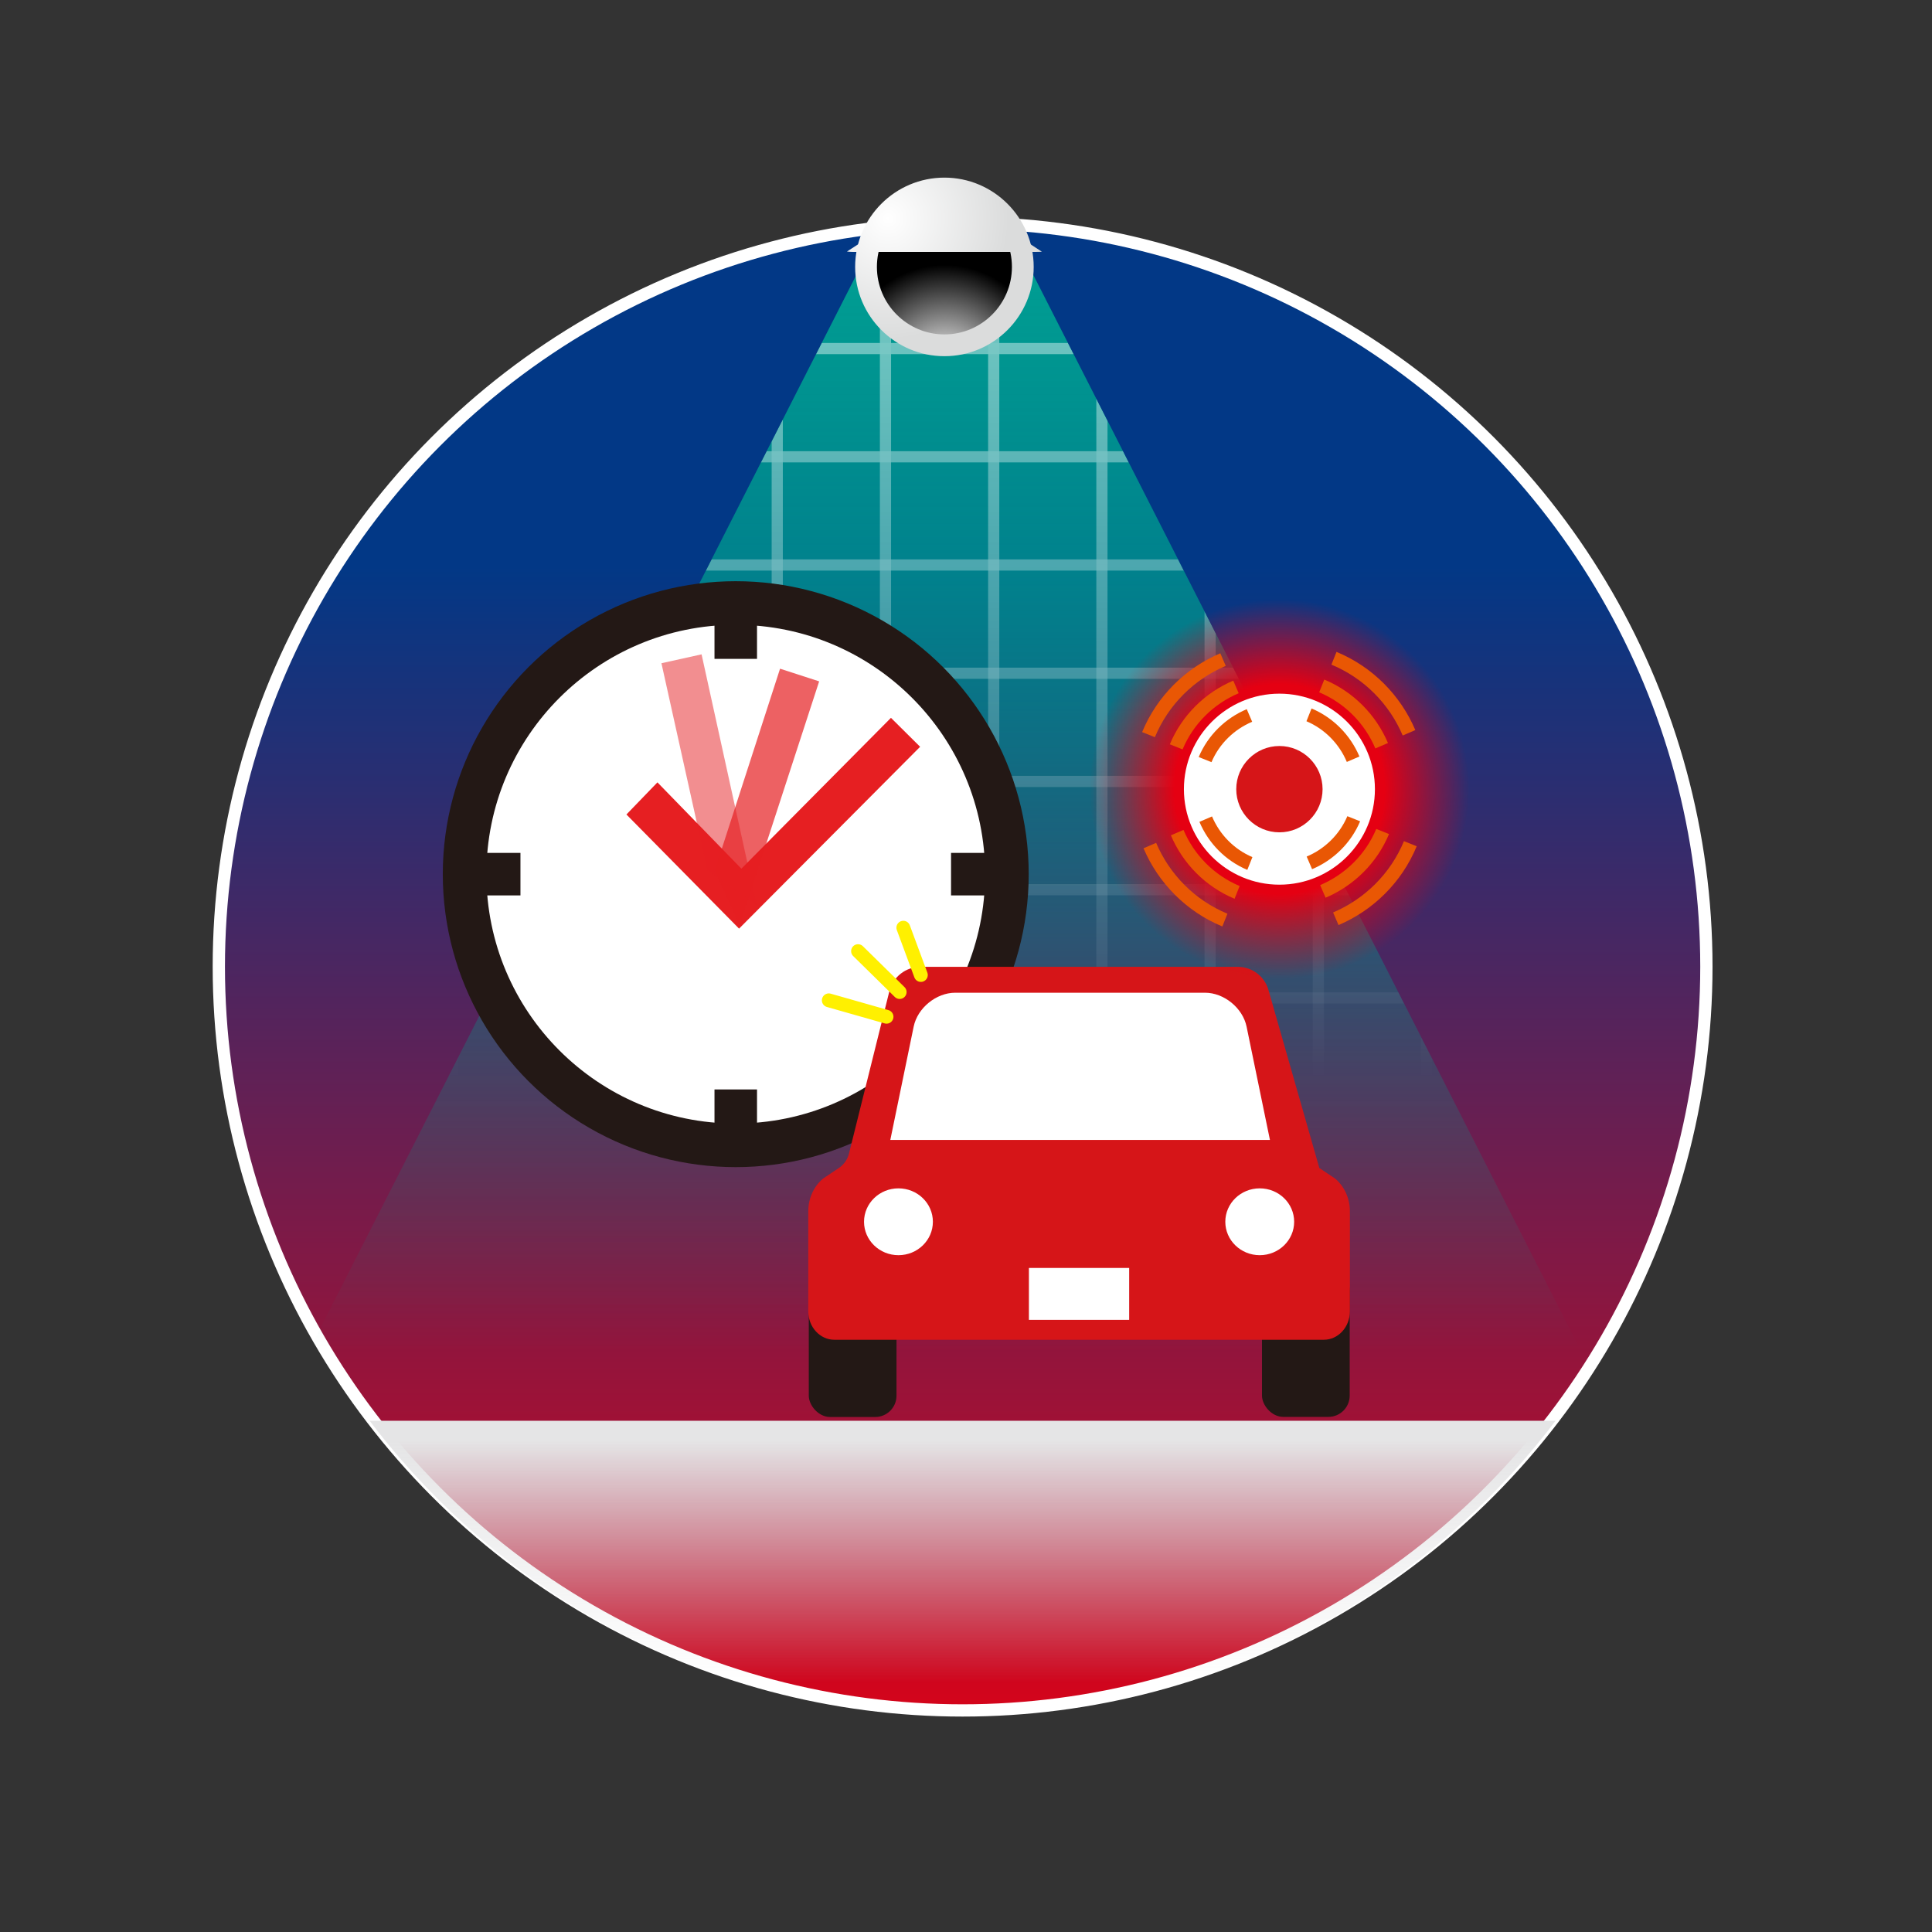
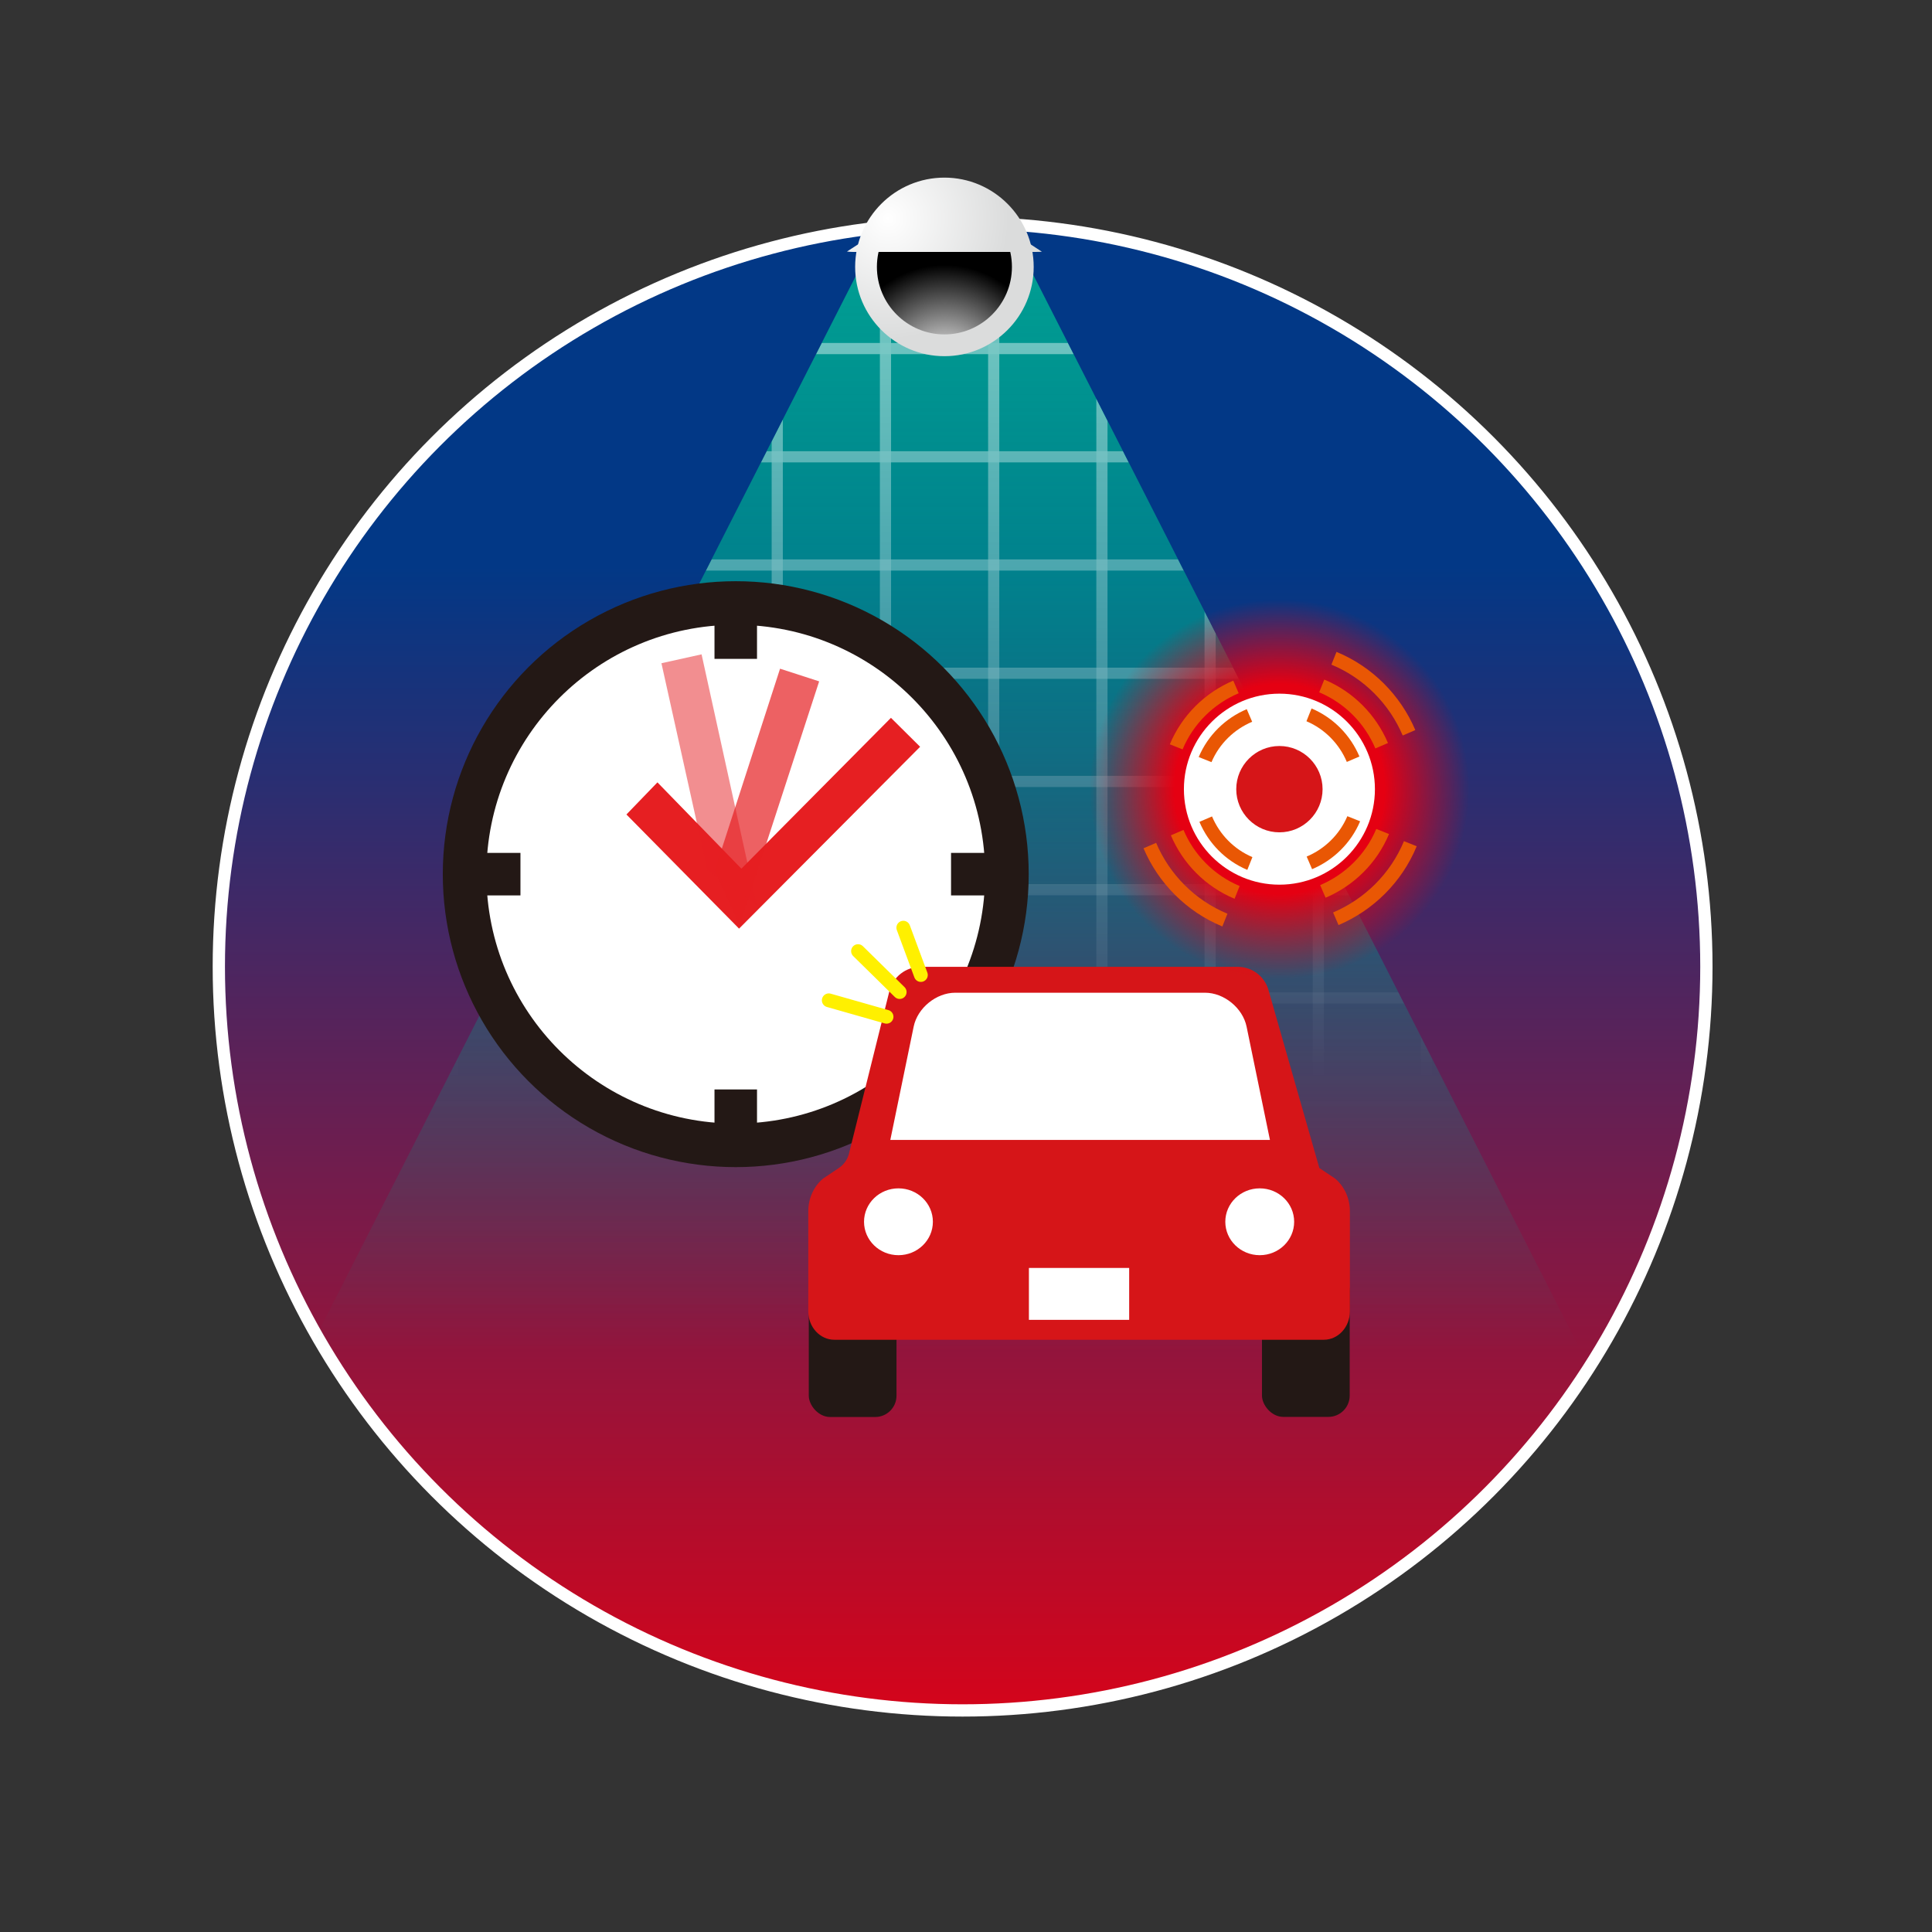
<svg xmlns="http://www.w3.org/2000/svg" version="1.1" viewBox="0 0 157.309 157.308">
  <rect x="0" y="0" width="157.309" height="157.308" fill="#333333" stroke="none" />
  <defs>
    <style>
      .cls-1, .cls-2, .cls-3 {
        fill: none;
      }

      .cls-4, .cls-5, .cls-6 {
        fill: #e61f22;
      }

      .cls-2 {
        stroke: #fff;
        stroke-miterlimit: 10;
      }

      .cls-7 {
        fill: url(#_名称未設定グラデーション_9);
      }

      .cls-8 {
        fill: url(#_名称未設定グラデーション_6);
      }

      .cls-9 {
        fill: url(#_名称未設定グラデーション_5);
      }

      .cls-10 {
        fill: url(#_名称未設定グラデーション_4);
      }

      .cls-11 {
        fill: url(#_名称未設定グラデーション_3);
      }

      .cls-12 {
        fill: url(#_名称未設定グラデーション_2);
      }

      .cls-13 {
        fill: url(#_名称未設定グラデーション_8);
      }

      .cls-14 {
        fill: url(#_名称未設定グラデーション_7);
      }

      .cls-15 {
        clip-path: url(#clippath-1);
      }

      .cls-16 {
        fill: #231815;
      }

      .cls-5 {
        opacity: .5;
      }

      .cls-5, .cls-6 {
        isolation: isolate;
      }

      .cls-6 {
        opacity: .7;
      }

      .cls-3 {
        stroke: #fff000;
        stroke-linecap: round;
        stroke-linejoin: round;
        stroke-width: 1.126px;
      }

      .cls-17 {
        fill: #fff;
      }

      .cls-18 {
        fill: #d61518;
      }

      .cls-19 {
        opacity: .47;
      }

      .cls-20 {
        fill: #e95704;
      }

      .cls-21 {
        fill: url(#_名称未設定グラデーション);
      }

      .cls-22 {
        clip-path: url(#clippath);
      }

      .cls-23 {
        fill: url(#_名称未設定グラデーション_14);
      }

      .cls-24 {
        fill: url(#_名称未設定グラデーション_12);
      }

      .cls-25 {
        fill: url(#_名称未設定グラデーション_13);
      }

      .cls-26 {
        fill: url(#_名称未設定グラデーション_18);
      }

      .cls-27 {
        fill: url(#_名称未設定グラデーション_11);
      }

      .cls-28 {
        fill: url(#_名称未設定グラデーション_19);
      }

      .cls-29 {
        fill: url(#_名称未設定グラデーション_16);
      }

      .cls-30 {
        fill: url(#_名称未設定グラデーション_17);
      }

      .cls-31 {
        fill: url(#_名称未設定グラデーション_15);
      }

      .cls-32 {
        fill: url(#_名称未設定グラデーション_23);
      }

      .cls-33 {
        fill: url(#_名称未設定グラデーション_24);
      }

      .cls-34 {
        fill: url(#_名称未設定グラデーション_25);
      }

      .cls-35 {
        fill: url(#_名称未設定グラデーション_27);
      }

      .cls-36 {
        fill: url(#_名称未設定グラデーション_20);
      }

      .cls-37 {
        fill: url(#_名称未設定グラデーション_21);
      }

      .cls-38 {
        fill: url(#_名称未設定グラデーション_28);
      }

      .cls-39 {
        fill: url(#_名称未設定グラデーション_22);
      }

      .cls-40 {
        fill: url(#_名称未設定グラデーション_26);
      }

      .cls-41 {
        fill: url(#_名称未設定グラデーション_10);
      }
    </style>
    <linearGradient id="_名称未設定グラデーション" data-name="名称未設定グラデーション" x1="78.378" y1="111.174" x2="78.378" y2="10.698" gradientTransform="translate(0 157.276) scale(1 -1)" gradientUnits="userSpaceOnUse">
      <stop offset="0" stop-color="#023886" />
      <stop offset="1" stop-color="#e50012" />
    </linearGradient>
    <linearGradient id="_名称未設定グラデーション_2" data-name="名称未設定グラデーション 2" x1="76.931" y1="133.742" x2="76.931" y2="47.506" gradientTransform="translate(0 157.276) scale(1 -1)" gradientUnits="userSpaceOnUse">
      <stop offset="0" stop-color="#009c92" />
      <stop offset="1" stop-color="#009c87" stop-opacity="0" />
    </linearGradient>
    <clipPath id="clippath">
      <polygon class="cls-1" points="132.31 117.05 21.552 117.05 71.139 19.608 82.722 19.608 132.31 117.05" />
    </clipPath>
    <linearGradient id="_名称未設定グラデーション_3" data-name="名称未設定グラデーション 3" x1="76.503" y1="135.69" x2="76.503" y2="69.36" gradientTransform="translate(0 157.276) scale(1 -1)" gradientUnits="userSpaceOnUse">
      <stop offset="0" stop-color="#fff" />
      <stop offset="1" stop-color="#fff" stop-opacity="0" />
    </linearGradient>
    <linearGradient id="_名称未設定グラデーション_4" data-name="名称未設定グラデーション 4" x1="76.503" y1="135.69" x2="76.503" y2="69.36" gradientTransform="translate(0 157.276) scale(1 -1)" gradientUnits="userSpaceOnUse">
      <stop offset="0" stop-color="#fff" />
      <stop offset="1" stop-color="#fff" stop-opacity="0" />
    </linearGradient>
    <linearGradient id="_名称未設定グラデーション_5" data-name="名称未設定グラデーション 5" x1="76.503" y1="135.69" x2="76.503" y2="69.36" gradientTransform="translate(0 157.276) scale(1 -1)" gradientUnits="userSpaceOnUse">
      <stop offset="0" stop-color="#fff" />
      <stop offset="1" stop-color="#fff" stop-opacity="0" />
    </linearGradient>
    <linearGradient id="_名称未設定グラデーション_6" data-name="名称未設定グラデーション 6" x1="76.503" y1="135.69" x2="76.503" y2="69.36" gradientTransform="translate(0 157.276) scale(1 -1)" gradientUnits="userSpaceOnUse">
      <stop offset="0" stop-color="#fff" />
      <stop offset="1" stop-color="#fff" stop-opacity="0" />
    </linearGradient>
    <linearGradient id="_名称未設定グラデーション_7" data-name="名称未設定グラデーション 7" x1="76.503" y1="135.69" x2="76.503" y2="69.36" gradientTransform="translate(0 157.276) scale(1 -1)" gradientUnits="userSpaceOnUse">
      <stop offset="0" stop-color="#fff" />
      <stop offset="1" stop-color="#fff" stop-opacity="0" />
    </linearGradient>
    <linearGradient id="_名称未設定グラデーション_8" data-name="名称未設定グラデーション 8" x1="76.503" y1="135.69" x2="76.503" y2="69.36" gradientTransform="translate(0 157.276) scale(1 -1)" gradientUnits="userSpaceOnUse">
      <stop offset="0" stop-color="#fff" />
      <stop offset="1" stop-color="#fff" stop-opacity="0" />
    </linearGradient>
    <linearGradient id="_名称未設定グラデーション_9" data-name="名称未設定グラデーション 9" x1="76.503" y1="135.69" x2="76.503" y2="69.36" gradientTransform="translate(0 157.276) scale(1 -1)" gradientUnits="userSpaceOnUse">
      <stop offset="0" stop-color="#fff" />
      <stop offset="1" stop-color="#fff" stop-opacity="0" />
    </linearGradient>
    <linearGradient id="_名称未設定グラデーション_10" data-name="名称未設定グラデーション 10" x1="76.503" y1="135.69" x2="76.503" y2="69.36" gradientTransform="translate(0 157.276) scale(1 -1)" gradientUnits="userSpaceOnUse">
      <stop offset="0" stop-color="#fff" />
      <stop offset="1" stop-color="#fff" stop-opacity="0" />
    </linearGradient>
    <linearGradient id="_名称未設定グラデーション_11" data-name="名称未設定グラデーション 11" x1="76.503" y1="135.69" x2="76.503" y2="69.36" gradientTransform="translate(0 157.276) scale(1 -1)" gradientUnits="userSpaceOnUse">
      <stop offset="0" stop-color="#fff" />
      <stop offset="1" stop-color="#fff" stop-opacity="0" />
    </linearGradient>
    <linearGradient id="_名称未設定グラデーション_12" data-name="名称未設定グラデーション 12" x1="76.503" y1="135.69" x2="76.503" y2="69.36" gradientTransform="translate(0 157.276) scale(1 -1)" gradientUnits="userSpaceOnUse">
      <stop offset="0" stop-color="#fff" />
      <stop offset="1" stop-color="#fff" stop-opacity="0" />
    </linearGradient>
    <linearGradient id="_名称未設定グラデーション_13" data-name="名称未設定グラデーション 13" x1="76.503" y1="135.69" x2="76.503" y2="69.36" gradientTransform="translate(0 157.276) scale(1 -1)" gradientUnits="userSpaceOnUse">
      <stop offset="0" stop-color="#fff" />
      <stop offset="1" stop-color="#fff" stop-opacity="0" />
    </linearGradient>
    <linearGradient id="_名称未設定グラデーション_14" data-name="名称未設定グラデーション 14" x1="116.156" y1="135.69" x2="116.156" y2="69.36" gradientTransform="translate(0 157.276) scale(1 -1)" gradientUnits="userSpaceOnUse">
      <stop offset="0" stop-color="#fff" />
      <stop offset="1" stop-color="#fff" stop-opacity="0" />
    </linearGradient>
    <linearGradient id="_名称未設定グラデーション_15" data-name="名称未設定グラデーション 15" x1="107.344" y1="135.69" x2="107.344" y2="69.36" gradientTransform="translate(0 157.276) scale(1 -1)" gradientUnits="userSpaceOnUse">
      <stop offset="0" stop-color="#fff" />
      <stop offset="1" stop-color="#fff" stop-opacity="0" />
    </linearGradient>
    <linearGradient id="_名称未設定グラデーション_16" data-name="名称未設定グラデーション 16" x1="98.532" y1="135.69" x2="98.532" y2="69.36" gradientTransform="translate(0 157.276) scale(1 -1)" gradientUnits="userSpaceOnUse">
      <stop offset="0" stop-color="#fff" />
      <stop offset="1" stop-color="#fff" stop-opacity="0" />
    </linearGradient>
    <linearGradient id="_名称未設定グラデーション_17" data-name="名称未設定グラデーション 17" x1="89.721" y1="135.69" x2="89.721" y2="69.36" gradientTransform="translate(0 157.276) scale(1 -1)" gradientUnits="userSpaceOnUse">
      <stop offset="0" stop-color="#fff" />
      <stop offset="1" stop-color="#fff" stop-opacity="0" />
    </linearGradient>
    <linearGradient id="_名称未設定グラデーション_18" data-name="名称未設定グラデーション 18" x1="80.909" y1="135.69" x2="80.909" y2="69.36" gradientTransform="translate(0 157.276) scale(1 -1)" gradientUnits="userSpaceOnUse">
      <stop offset="0" stop-color="#fff" />
      <stop offset="1" stop-color="#fff" stop-opacity="0" />
    </linearGradient>
    <linearGradient id="_名称未設定グラデーション_19" data-name="名称未設定グラデーション 19" x1="72.097" y1="135.69" x2="72.097" y2="69.36" gradientTransform="translate(0 157.276) scale(1 -1)" gradientUnits="userSpaceOnUse">
      <stop offset="0" stop-color="#fff" />
      <stop offset="1" stop-color="#fff" stop-opacity="0" />
    </linearGradient>
    <linearGradient id="_名称未設定グラデーション_20" data-name="名称未設定グラデーション 20" x1="63.285" y1="135.69" x2="63.285" y2="69.36" gradientTransform="translate(0 157.276) scale(1 -1)" gradientUnits="userSpaceOnUse">
      <stop offset="0" stop-color="#fff" />
      <stop offset="1" stop-color="#fff" stop-opacity="0" />
    </linearGradient>
    <linearGradient id="_名称未設定グラデーション_21" data-name="名称未設定グラデーション 21" x1="54.474" y1="135.69" x2="54.474" y2="69.36" gradientTransform="translate(0 157.276) scale(1 -1)" gradientUnits="userSpaceOnUse">
      <stop offset="0" stop-color="#fff" />
      <stop offset="1" stop-color="#fff" stop-opacity="0" />
    </linearGradient>
    <linearGradient id="_名称未設定グラデーション_22" data-name="名称未設定グラデーション 22" x1="45.662" y1="135.69" x2="45.662" y2="69.36" gradientTransform="translate(0 157.276) scale(1 -1)" gradientUnits="userSpaceOnUse">
      <stop offset="0" stop-color="#fff" />
      <stop offset="1" stop-color="#fff" stop-opacity="0" />
    </linearGradient>
    <linearGradient id="_名称未設定グラデーション_23" data-name="名称未設定グラデーション 23" x1="36.85" y1="135.69" x2="36.85" y2="69.36" gradientTransform="translate(0 157.276) scale(1 -1)" gradientUnits="userSpaceOnUse">
      <stop offset="0" stop-color="#fff" />
      <stop offset="1" stop-color="#fff" stop-opacity="0" />
    </linearGradient>
    <clipPath id="clippath-1">
      <path class="cls-1" d="M17.875,79.209c0,33.421,27.086,60.516,60.503,60.532h0c33.417-.017,60.503-27.111,60.503-60.532h0c0-33.42-27.086-60.516-60.503-60.532h0c-33.417.017-60.503,27.112-60.503,60.532Z" />
    </clipPath>
    <linearGradient id="_名称未設定グラデーション_24" data-name="名称未設定グラデーション 24" x1="84.753" y1="39.975" x2="84.753" y2="20.294" gradientTransform="translate(0 157.276) scale(1 -1)" gradientUnits="userSpaceOnUse">
      <stop offset="0" stop-color="#e5e5e6" />
      <stop offset="1" stop-color="#e5e5e6" stop-opacity="0" />
    </linearGradient>
    <radialGradient id="_名称未設定グラデーション_25" data-name="名称未設定グラデーション 25" cx="104.174" cy="93.019" fx="104.174" fy="93.019" r="15.461" gradientTransform="translate(0 157.276) scale(1 -1)" gradientUnits="userSpaceOnUse">
      <stop offset=".553" stop-color="#e50012" />
      <stop offset="1" stop-color="#e50012" stop-opacity="0" />
    </radialGradient>
    <radialGradient id="_名称未設定グラデーション_26" data-name="名称未設定グラデーション 26" cx="76.925" cy="127.452" fx="76.925" fy="127.452" r="8.253" gradientTransform="translate(0 157.276) scale(1 -1)" gradientUnits="userSpaceOnUse">
      <stop offset="0" stop-color="#fff" />
      <stop offset="1" stop-color="#000" />
    </radialGradient>
    <radialGradient id="_名称未設定グラデーション_27" data-name="名称未設定グラデーション 27" cx="72.315" cy="139.482" fx="72.315" fy="139.482" r="9.827" gradientTransform="translate(0 157.276) scale(1 -1)" gradientUnits="userSpaceOnUse">
      <stop offset="0" stop-color="#fff" />
      <stop offset="1" stop-color="#dbdcdc" />
    </radialGradient>
    <radialGradient id="_名称未設定グラデーション_28" data-name="名称未設定グラデーション 28" cx="72.315" cy="139.482" fx="72.315" fy="139.482" r="9.827" gradientTransform="translate(0 157.276) scale(1 -1)" gradientUnits="userSpaceOnUse">
      <stop offset="0" stop-color="#fff" />
      <stop offset="1" stop-color="#dbdcdc" />
    </radialGradient>
  </defs>
  <g>
    <g id="_レイヤー_1" data-name="レイヤー_1">
      <g id="_レイヤー_1-2" data-name="_レイヤー_1">
        <g>
          <circle class="cls-21" cx="78.378" cy="78.708" r="60.561" />
          <circle class="cls-2" cx="78.378" cy="78.708" r="60.561" />
        </g>
        <g>
          <polygon class="cls-12" points="132.31 117.05 21.552 117.05 71.139 19.608 82.722 19.608 132.31 117.05" />
          <g class="cls-22">
            <g class="cls-19">
              <path class="cls-11" d="M125.423,116.954H27.583V19.113h97.84v97.842ZM28.492,116.044h96.021V20.024H28.492v96.02Z" />
              <rect class="cls-10" x="28.038" y="107.232" width="96.931" height=".911" />
              <rect class="cls-9" x="28.038" y="98.42" width="96.931" height=".911" />
              <rect class="cls-8" x="28.038" y="89.608" width="96.931" height=".911" />
              <rect class="cls-14" x="28.038" y="80.796" width="96.931" height=".911" />
              <rect class="cls-13" x="28.038" y="71.984" width="96.931" height=".911" />
              <rect class="cls-7" x="28.038" y="63.172" width="96.931" height=".911" />
              <rect class="cls-41" x="28.038" y="54.36" width="96.931" height=".911" />
              <rect class="cls-27" x="28.038" y="45.548" width="96.931" height=".911" />
              <rect class="cls-24" x="28.038" y="36.737" width="96.931" height=".911" />
              <rect class="cls-25" x="28.038" y="27.925" width="96.931" height=".911" />
              <rect class="cls-23" x="115.701" y="19.568" width=".91" height="96.931" />
              <rect class="cls-31" x="106.889" y="19.568" width=".91" height="96.931" />
              <rect class="cls-29" x="98.077" y="19.568" width=".91" height="96.931" />
              <rect class="cls-30" x="89.267" y="19.568" width=".91" height="96.931" />
              <rect class="cls-26" x="80.455" y="19.568" width=".91" height="96.931" />
              <rect class="cls-28" x="71.643" y="19.568" width=".91" height="96.931" />
              <rect class="cls-36" x="62.831" y="19.568" width=".91" height="96.931" />
              <rect class="cls-37" x="54.019" y="19.568" width=".91" height="96.931" />
-               <rect class="cls-39" x="45.207" y="19.568" width=".91" height="96.931" />
              <rect class="cls-32" x="36.395" y="19.568" width=".91" height="96.931" />
            </g>
          </g>
        </g>
        <g>
          <circle class="cls-16" cx="59.907" cy="71.177" r="23.854" />
          <circle class="cls-17" cx="59.907" cy="71.177" r="20.303" />
          <polygon class="cls-4" points="51.005 66.318 53.53 63.702 60.365 70.729 72.544 58.448 74.919 60.805 60.176 75.611 51.005 66.318" />
          <polyline class="cls-6" points="58.189 70.904 63.514 54.447 66.698 55.479 60.225 75.345" />
          <polyline class="cls-5" points="57.605 70.887 53.856 54.002 57.124 53.278 61.611 73.685" />
          <rect class="cls-16" x="58.176" y="48.774" width="3.462" height="4.873" />
          <rect class="cls-16" x="37.504" y="69.445" width="4.873" height="3.462" />
          <rect class="cls-16" x="58.176" y="88.706" width="3.462" height="4.873" />
          <rect class="cls-16" x="77.437" y="69.445" width="4.873" height="3.462" />
        </g>
        <g>
          <g>
            <rect class="cls-16" x="65.854" y="102.925" width="7.142" height="12.451" rx="1.735" ry="1.735" />
            <rect class="cls-16" x="102.754" y="103.34" width="7.142" height="12.027" rx="1.735" ry="1.735" />
          </g>
          <path class="cls-18" d="M103.307,80.695c-.288-1.159-1.329-1.973-2.523-1.973h-25.828c-1.203,0-2.251.819-2.541,1.986l-3.287,13.217c-.12.482-.415.902-.828,1.178l-1.284.86c-.758.633-1.203,1.615-1.203,2.656v8.154c0,1.278.951,2.314,2.123,2.314h39.853c1.173,0,2.123-1.036,2.123-2.314v-8.154c0-1.041-.445-2.023-1.203-2.656l-1.284-.86" />
          <path class="cls-17" d="M72.492,92.816l1.902-9.227c.313-1.518,1.836-2.759,3.386-2.759h20.334c1.549,0,3.073,1.242,3.386,2.759l1.902,9.227" />
          <g>
            <path class="cls-17" d="M75.958,99.48c0,1.503-1.255,2.721-2.803,2.721-1.548,0-2.803-1.218-2.803-2.721s1.255-2.721,2.803-2.721c1.548,0,2.803,1.218,2.803,2.721Z" />
            <path class="cls-17" d="M105.374,99.48c0,1.503-1.255,2.721-2.803,2.721-1.548,0-2.803-1.218-2.803-2.721s1.255-2.721,2.803-2.721c1.548,0,2.803,1.218,2.803,2.721Z" />
          </g>
          <rect class="cls-17" x="83.777" y="103.24" width="8.163" height="4.226" />
        </g>
        <g class="cls-15">
-           <rect class="cls-33" x="26.519" y="115.683" width="116.468" height="24.534" />
-         </g>
+           </g>
        <path class="cls-34" d="M104.175,79.718c-8.525,0-15.462-6.935-15.462-15.461s6.937-15.462,15.462-15.462,15.461,6.937,15.461,15.462-6.935,15.461-15.461,15.461Z" />
        <g>
          <circle class="cls-18" cx="104.174" cy="64.257" r="5.76" />
          <path class="cls-17" d="M104.174,72.033c-4.288,0-7.777-3.488-7.777-7.776s3.489-7.777,7.777-7.777,7.776,3.489,7.776,7.777-3.488,7.776-7.776,7.776ZM104.174,60.742c-1.938,0-3.515,1.577-3.515,3.515,0,1.938,1.577,3.514,3.515,3.514,1.938,0,3.514-1.577,3.514-3.514,0-1.938-1.577-3.515-3.514-3.515Z" />
          <g>
            <g>
              <path class="cls-20" d="M111.986,60.939l1.026-.441c-.972-2.29-2.809-4.175-5.185-5.165l-.414,1.038c2.096.878,3.716,2.545,4.572,4.568Z" />
              <path class="cls-20" d="M109.663,62.038l1.026-.441c-.73-1.729-2.111-3.157-3.899-3.912l-.415,1.04c1.508.643,2.672,1.851,3.287,3.313Z" />
              <path class="cls-20" d="M114.213,59.886l1.026-.441c-1.203-2.827-3.478-5.151-6.418-6.366l-.414,1.038c2.659,1.103,4.717,3.209,5.805,5.769Z" />
            </g>
            <g>
              <path class="cls-20" d="M107.492,72.069l.441,1.026c2.29-.972,4.175-2.809,5.165-5.185l-1.038-.414c-.878,2.096-2.545,3.716-4.568,4.572Z" />
              <path class="cls-20" d="M106.393,69.745l.441,1.026c1.729-.73,3.157-2.111,3.912-3.899l-1.04-.415c-.643,1.508-1.851,2.672-3.313,3.287Z" />
              <path class="cls-20" d="M108.545,74.296l.441,1.026c2.827-1.203,5.151-3.478,6.366-6.418l-1.038-.414c-1.103,2.659-3.209,4.717-5.769,5.805Z" />
            </g>
            <g>
              <path class="cls-20" d="M96.362,67.574l-1.026.441c.972,2.29,2.809,4.175,5.185,5.165l.414-1.038c-2.096-.878-3.716-2.545-4.572-4.568Z" />
              <path class="cls-20" d="M98.686,66.476l-1.026.441c.73,1.729,2.111,3.157,3.899,3.912l.415-1.04c-1.508-.643-2.672-1.851-3.287-3.313Z" />
              <path class="cls-20" d="M94.135,68.628l-1.026.441c1.203,2.827,3.478,5.151,6.418,6.366l.414-1.038c-2.659-1.103-4.717-3.209-5.805-5.769Z" />
            </g>
            <g>
              <path class="cls-20" d="M100.857,56.445l-.441-1.026c-2.29.972-4.175,2.809-5.165,5.185l1.038.414c.878-2.096,2.545-3.716,4.568-4.572Z" />
              <path class="cls-20" d="M101.955,58.768l-.441-1.026c-1.729.73-3.157,2.111-3.912,3.899l1.04.415c.643-1.508,1.851-2.672,3.313-3.287Z" />
-               <path class="cls-20" d="M99.803,54.218l-.441-1.026c-2.827,1.203-5.151,3.478-6.366,6.418l1.038.414c1.103-2.659,3.209-4.717,5.769-5.805Z" />
            </g>
          </g>
        </g>
        <g>
          <g>
            <circle class="cls-40" cx="76.897" cy="21.732" r="6.383" />
            <path class="cls-35" d="M76.897,29.002c-4.008,0-7.269-3.261-7.269-7.27s3.261-7.27,7.269-7.27,7.269,3.261,7.269,7.27-3.261,7.27-7.269,7.27ZM76.897,16.235c-3.031,0-5.497,2.466-5.497,5.497s2.466,5.497,5.497,5.497,5.497-2.466,5.497-5.497-2.466-5.497-5.497-5.497Z" />
          </g>
          <path class="cls-38" d="M83.248,19.457c-.324-2.542-3.044-4.526-6.35-4.526-3.307,0-6.026,1.984-6.35,4.525l-1.586,1.025s.245.033.547.033h14.778c.302,0,.547-.017.547-.017,0,0-1.586-1.041-1.586-1.041Z" />
        </g>
        <g>
          <line class="cls-3" x1="72.184" y1="82.787" x2="67.483" y2="81.449" />
          <line class="cls-3" x1="73.253" y1="80.775" x2="69.864" y2="77.444" />
          <line class="cls-3" x1="74.979" y1="79.387" x2="73.551" y2="75.536" />
        </g>
      </g>
    </g>
  </g>
</svg>